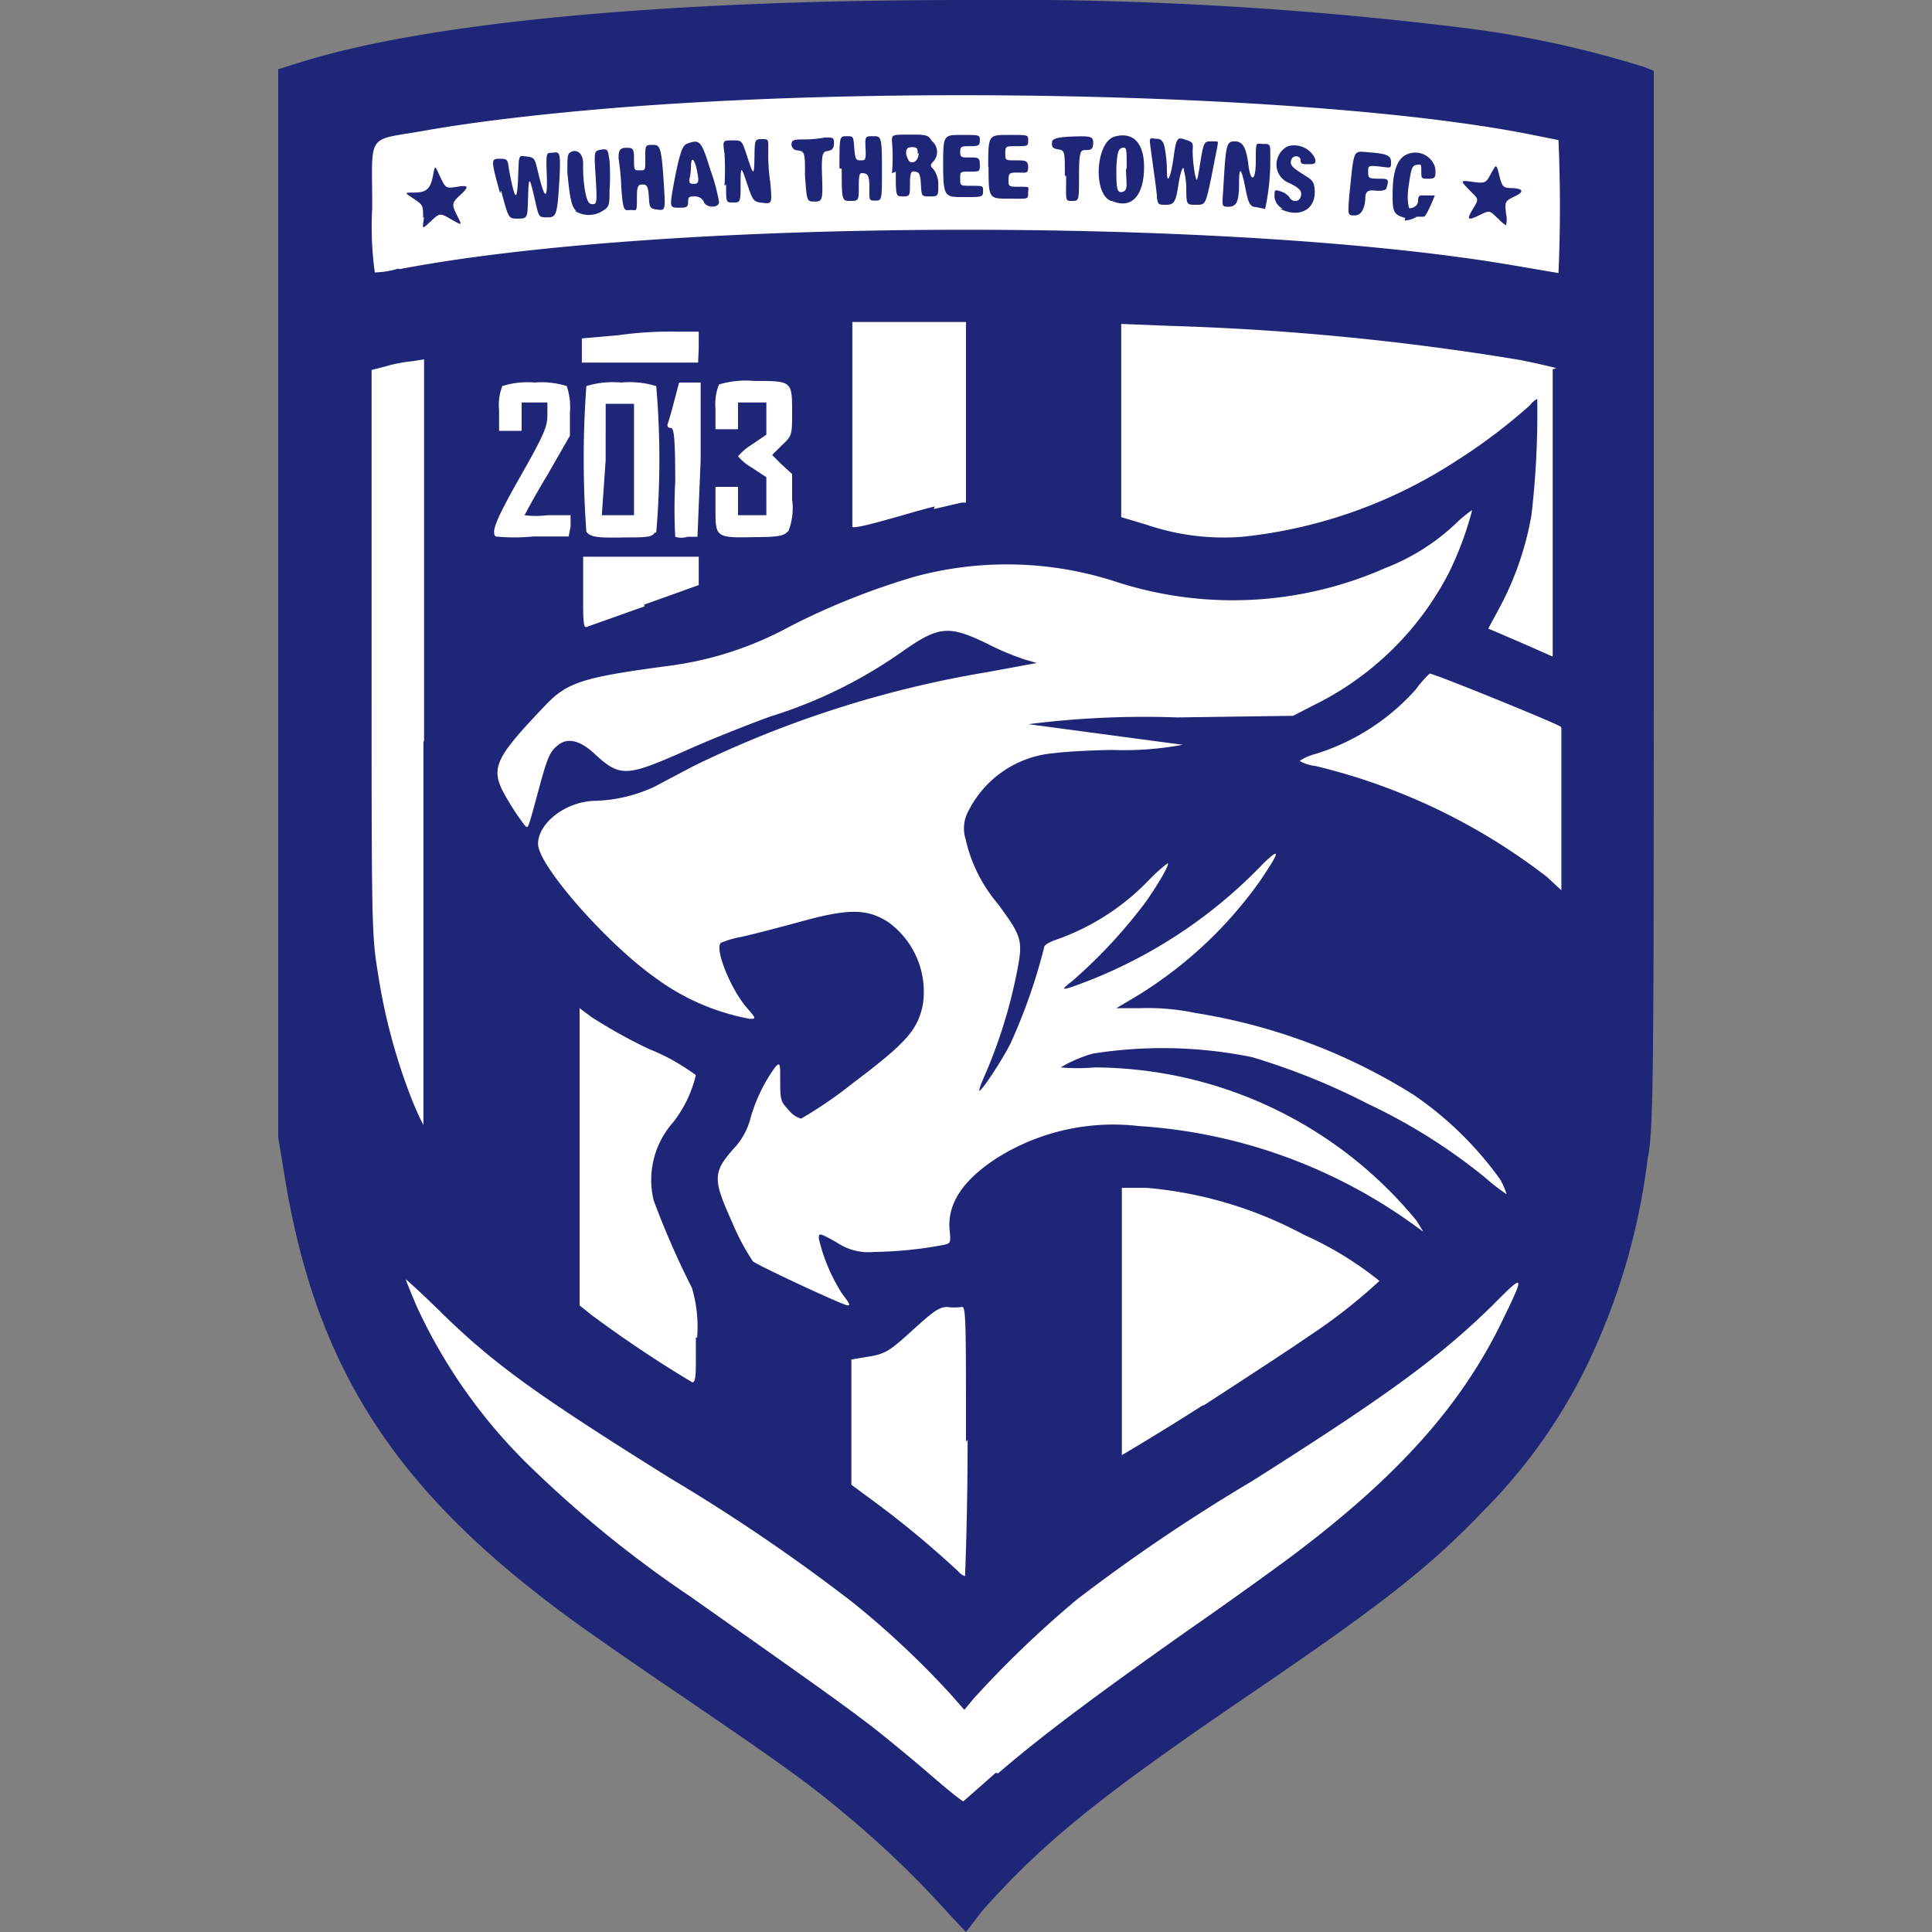
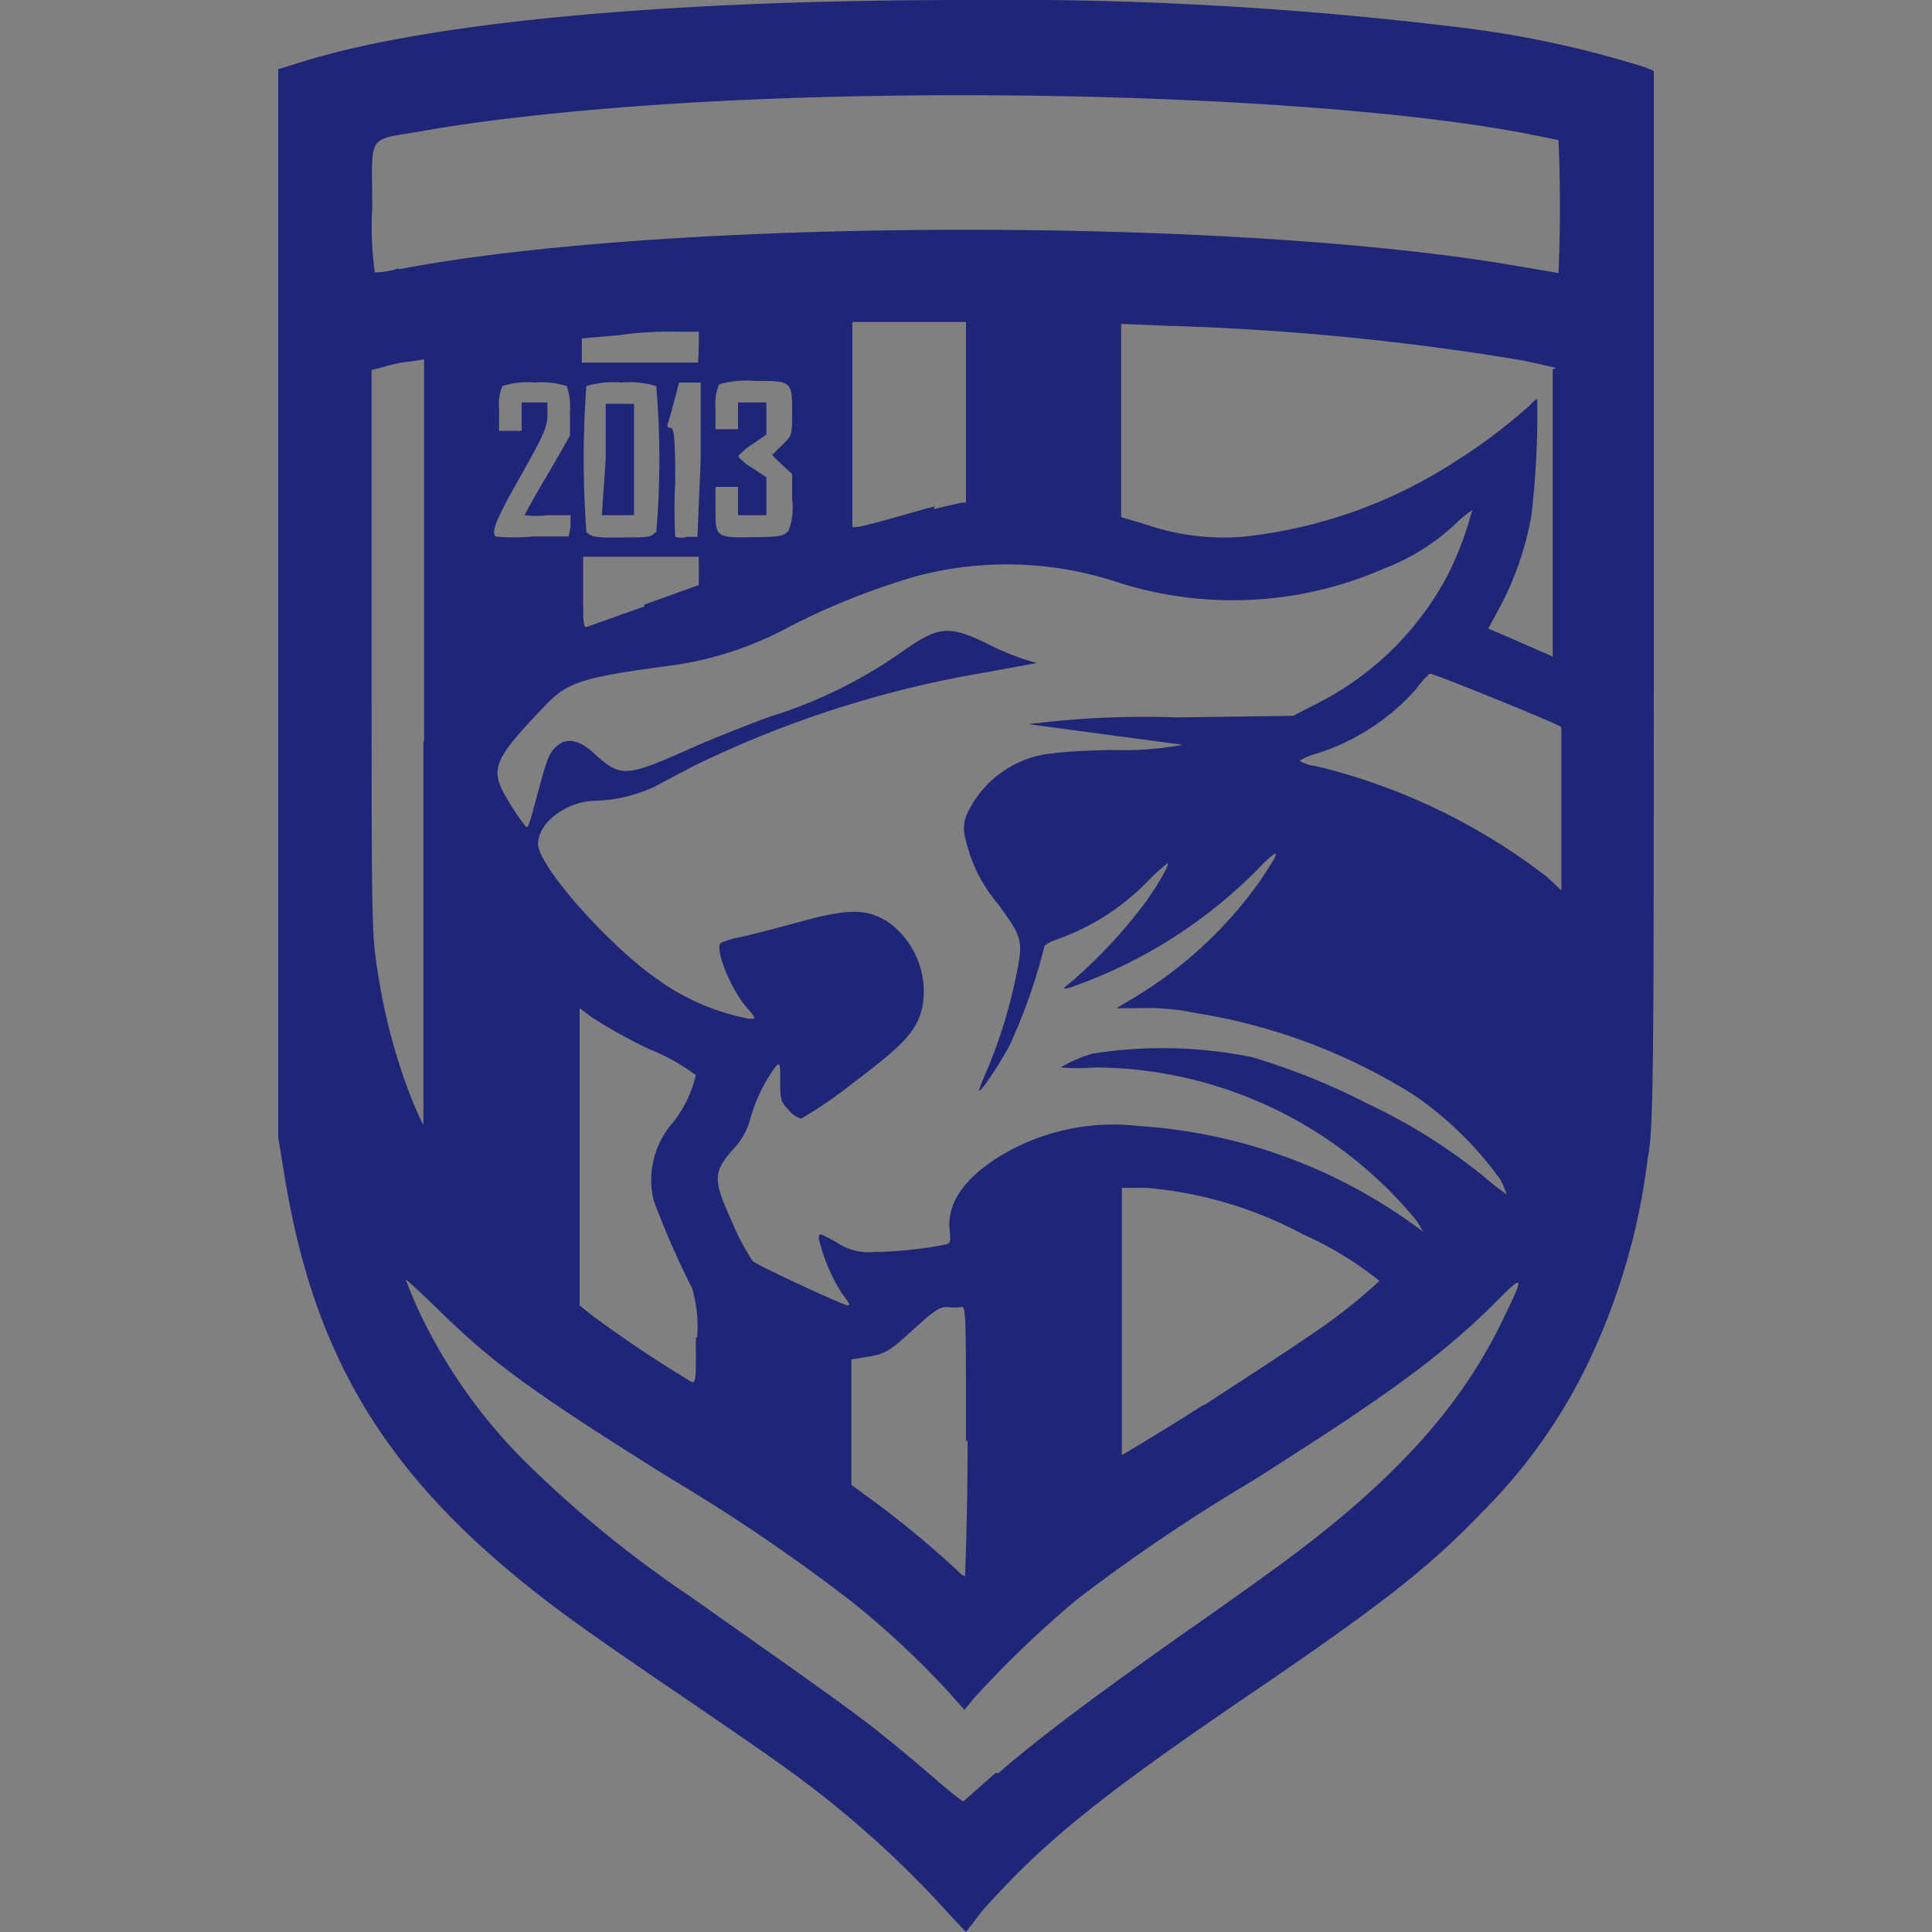
<svg xmlns="http://www.w3.org/2000/svg" id="Layer_1" data-name="Layer 1" width="60" height="60" viewBox="0 0 60 60">
  <rect x="0" y="0" width="60" height="60" fill="#808080" stroke="none" />
  <defs>
    <style>.cls-1{fill:#fff;}.cls-2{fill:#1f2678;}</style>
  </defs>
-   <path class="cls-1" d="M48.12,41.55,30,59.7,12.33,41.77,8.71,2.56A48.49,48.49,0,0,1,19.89.79c2.75,0,15.31.38,19.69.65C43.12,1.67,51.19,3,51.19,3Z" />
  <g id="Wuhan_Three" data-name="Wuhan Three">
-     <path class="cls-2" d="M13.14,6.77c0-.39,0-.4-.28-.59s-.34-.2,0-.2.5-.08.58-.49.06-.35.23,0,.17.37.53.31.37,0,.1.25-.28.29-.11.63.17.33-.18.13-.35-.2-.63.06-.27.27-.21-.13Zm33.36,0c-.24-.24-.24-.24-.55-.09s-.44.19-.22-.17.19-.31-.1-.61-.29-.31.12-.25.41,0,.56-.27.16-.32.25.06.14.38.32.4c.43,0,.48.11.16.26s-.3.18-.27.53a.77.77,0,0,1,0,.37,1.38,1.38,0,0,1-.26-.23Zm-2.86,0c-.37-.11-.4-.18-.39-.84s.17-1,.41-1.12a.64.64,0,0,1,.86.27.51.51,0,0,1,.06.21c0,.21,0,.26-.22.26s-.22,0-.22-.23,0-.22-.15-.2-.17.17-.24.63,0,.62,0,.69.29,0,.29-.2.06-.17.26-.17h.26s-.26.66-.34.66H44a.81.81,0,0,1-.38.12ZM15.53,6c-.29-1.06-.29-1.07,0-1.07s.22.06.31.51c.16.8.22.82.25.08s0-.69.27-.66.25.09.37.57c.19.78.28.79.25,0s0-.66.2-.69.23,0,.2.71c-.07,1.22-.09,1.3-.38,1.3s-.26,0-.41-.64-.17-.64-.19,0,0,.68-.31.68-.29,0-.53-.87Zm2.37.56c-.15-.15-.2-.37-.28-1.2,0-.54,0-.59.13-.65s.36,0,.36.38a4.64,4.64,0,0,0,.05.79c.05.26.09.46.23.46s.16,0,.11-.82-.06-.83.16-.87.22,0,.27.35a6.78,6.78,0,0,1,0,.9c0,.42,0,.53-.2.64a.8.8,0,0,1-.89,0Zm24-.46c.16-1.51.1-1.41.61-1.37s.69.08.69.3,0,.18-.37.14-.34,0-.34.17,0,.21.31.21.35,0,.26.28c0,.08-.16.11-.35.09s-.31,0-.31.23-.09.54-.32.54S41.86,6.69,41.9,6.1ZM19.3,5.92a8.26,8.26,0,0,0-.09-1c0-.16,0-.33.22-.33s.26,0,.26.35,0,.35.18.35.17,0,.17-.39,0-.4.22-.4.28,0,.35,1.13c.06.91.06.91-.19.88s-.25-.07-.27-.4-.06-.38-.2-.38-.17.07-.17.4,0,.4-.08.4a.74.74,0,0,0-.21,0c-.11,0-.15-.08-.19-.64Zm20.53.56a.48.48,0,0,1-.25-.36c0-.22,0-.24.18-.18a.55.55,0,0,1,.28.18.2.2,0,0,0,.25.11.16.16,0,0,0,.1-.11c.06-.16,0-.27-.36-.44a.61.61,0,0,1-.35-.78A.62.62,0,0,1,40,4.54a.72.72,0,0,1,.83.36c.06.18,0,.2-.19.2s-.25,0-.25-.13-.23-.18-.29,0,.08.26.49.52c.19.12.24.21.24.49,0,.55-.51.79-1.06.51ZM39,6.43c-.18,0-.24-.15-.32-.57-.13-.66-.2-.72-.2-.17s-.07.73-.32.73-.2,0-.16-.73c.07-1.18.09-1.3.34-1.3s.36.17.43.73S39,5.64,39,5s0-.53.23-.53.22,0,.22.42a7.12,7.12,0,0,1-.16,1.6ZM20.84,6.26c0-.08.07-.5.16-.94.13-.6.2-.79.32-.85.41-.16.46-.11.74.8a5.92,5.92,0,0,1,.27,1c0,.21-.42.18-.47,0a.3.3,0,0,0-.28-.17c-.16,0-.21,0-.21.17s-.06.18-.26.18-.27,0-.27-.16Zm.82-.88c-.07-.43-.2-.57-.2-.22a1.84,1.84,0,0,1-.05.41c0,.1,0,.14.13.14S21.72,5.68,21.66,5.38Zm.84.39a8.44,8.44,0,0,0,0-1c-.06-.41-.06-.41.25-.41s.29,0,.47.55.2.55.21,0,0-.59.22-.59.21,0,.21.33a5.71,5.71,0,0,0,.06,1c.06.68.06.68-.23.65s-.31-.06-.49-.6-.2-.57-.2,0,0,.59-.23.59-.22,0-.22-.56Zm12,.47c-.57-.23-.47-1.84.12-2s.91.23.91.94c0,.92-.4,1.32-1,1.06Zm.49-1c0-.62,0-.68-.13-.65s-.16.13-.19.59c0,.62,0,.83.19.78s.11-.27.11-.72Zm.94.89c0-.2-.22-1.62-.22-1.75s.09-.07.21-.07.22.05.26.33a4,4,0,0,1,.06.68c0,.45.12.2.21-.46s.14-.59.4-.51.18.14.19.42a4.48,4.48,0,0,0,.07.64c.06.25.06.25.13-.14.14-.87.14-.88.37-.88s.21,0,.21.06-.09.47-.19,1c-.19.91-.19.91-.48.91s-.3,0-.31-.42a2.33,2.33,0,0,0-.07-.64c0-.17-.09-.09-.17.42s-.12.64-.37.64-.26,0-.3-.2ZM25,5.47c0-.72,0-.77-.23-.8a.19.19,0,0,1-.19-.17v0c0-.15.06-.17.38-.17a3.52,3.52,0,0,0,.66-.06c.25,0,.28,0,.28.17s-.06.23-.2.25-.2.06-.17.8,0,.77-.24.77S25.06,6.24,25,5.47Zm1.07-.24c0-1,0-1,.22-1s.21,0,.24.37.06.38.2.38.17,0,.15-.38,0-.37.24-.37.27,0,.27,1,0,1-.21,1S27,6.2,27,5.82s-.06-.42-.18-.44-.15,0-.15.42,0,.44-.26.44-.27,0-.27-1Zm7,.23c0-.75,0-.79-.2-.82s-.2-.09-.2-.2.07-.18.64-.2.64,0,.64.19-.05.23-.22.23-.22,0-.22.79,0,.79-.22.79S33.11,6.24,33.11,5.46Zm-5.37-.08a5.57,5.57,0,0,0,0-1c0-.19,0-.2.52-.2s.61,0,.71.19A.44.44,0,0,1,29,5h0c-.12.12-.12.15,0,.27a.8.8,0,0,1,.14.49c0,.32,0,.34-.26.34s-.26,0-.28-.37-.07-.38-.18-.4-.16,0-.16.37,0,.4-.22.4-.22,0-.22-.77Zm.8-.6c0-.15,0-.21-.17-.21s-.19.06-.19.21a.73.73,0,0,0,.09.22c.11.11.3,0,.3-.25Zm.79.41c0-1,0-1,.57-1s.57,0,.57.17-.06.18-.31.18-.3,0-.3.18.05.17.3.17.31,0,.31.22,0,.22-.31.22-.3,0-.3.22,0,.22.36.22.35,0,.35.18-.06.17-.62.17-.62,0-.62-1Zm1.4,0c0-1,0-1,.63-1s.61,0,.61.17,0,.18-.35.18-.36,0-.36.22,0,.22.31.22.4,0,.4.21-.06.17-.31.17-.3,0-.3.22,0,.22.35.22.26,0,.26.2,0,.17-.61.17-.62,0-.62-1Z" />
    <path class="cls-2" d="M29.49,59.46a30.82,30.82,0,0,0-3.35-3.21c-1.19-1-2.39-1.82-5.19-3.73-1.3-.88-2.75-1.89-3.21-2.23-5.49-4-7.93-7.82-8.9-13.75l-.2-1.22V2.15l.77-.24C13.41.68,20.72,0,30,0A115.66,115.66,0,0,1,45.65.89a32,32,0,0,1,5.41,1.19l.3.12V18.59c0,14.66,0,16.49-.19,17.39a20.38,20.38,0,0,1-1.79,6.22,16.82,16.82,0,0,1-3.3,4.71c-1.66,1.74-3.16,2.92-7.31,5.74-4.64,3.16-6.39,4.58-8.28,6.71L30,60ZM31,55.07c1.35-1.16,2.91-2.33,5.84-4.4,1.34-.93,2.82-2,3.3-2.36,3.27-2.46,5.23-4.65,6.5-7.26.73-1.5.72-1.53-.28-.52C44.67,42.19,43,43.39,38.88,46a55.55,55.55,0,0,0-5.43,3.67,32.44,32.44,0,0,0-3.22,3.09l-.28.34-.46-.52a27.55,27.55,0,0,0-3-2.81,56.93,56.93,0,0,0-5.69-3.87c-4.19-2.62-5.5-3.56-7.2-5.24-.53-.52-1-.94-1-.93s.15.4.35.86a16.59,16.59,0,0,0,3.56,5,35.71,35.71,0,0,0,4.94,4c4,2.82,4.67,3.3,5.59,4,.53.41,1.37,1.11,1.88,1.55s.95.8,1,.8l1-.88Zm-1-10.3c0-3.82,0-4.23-.14-4.18a1.62,1.62,0,0,1-.44,0c-.25,0-.42.12-1.09.73s-.83.73-1.35.81l-.54.09v3.89l.8.59a30.4,30.4,0,0,1,2.53,2.11.43.43,0,0,0,.2.14s.08-1.86.08-4.23Zm7.39-1.13c1.34-.87,2.81-1.83,3.22-2.12a17.11,17.11,0,0,0,2.23-1.74,10.73,10.73,0,0,0-2.36-1.44,12.56,12.56,0,0,0-4.87-1.45h-.77v8.3S36,44.51,37.36,43.64Zm-15.74-2.1A4.24,4.24,0,0,0,21.49,40a26.34,26.34,0,0,1-1.19-2.72,2.7,2.7,0,0,1,.6-2.42,3.79,3.79,0,0,0,.71-1.47,6.42,6.42,0,0,0-1.45-.81,15.83,15.83,0,0,1-1.8-1L18,31.31v9.23l.36.29a37.77,37.77,0,0,0,3.14,2.1c.13,0,.11-.33.11-1.39Zm4.46-1.43a5.52,5.52,0,0,1-.68-1.64c0-.19,0-.19.55.11a1.75,1.75,0,0,0,1.17.3,12.37,12.37,0,0,0,2.11-.21c.27-.05.27-.06.23-.48-.07-.8.4-1.53,1.46-2.22a6.79,6.79,0,0,1,4.41-1,16.36,16.36,0,0,1,8.59,3.1l.25.18-.2-.33a13,13,0,0,0-10-4.77,6.25,6.25,0,0,1-1.06,0,4.2,4.2,0,0,1,1-.43,13.9,13.9,0,0,1,4.94.11,20.84,20.84,0,0,1,3.6,1.45,17.74,17.74,0,0,1,3.63,2.28,6.58,6.58,0,0,0,.68.53,2.4,2.4,0,0,0-.2-.46A10.76,10.76,0,0,0,43.9,34a18.06,18.06,0,0,0-6.77-2.54,7.23,7.23,0,0,0-1.74-.15h-.72l.59-.35a13,13,0,0,0,3.87-3.6c.63-.93.65-1.07.1-.54a15.15,15.15,0,0,1-6,3.85c-.26.07-.26.06.09-.22A15.9,15.9,0,0,0,35.59,28c.45-.65.75-1.19.67-1.19a5.07,5.07,0,0,0-.55.49,7.35,7.35,0,0,1-2.9,1.88c-.21.07-.38.17-.38.23a17.48,17.48,0,0,1-1.05,3c-.31.62-1.1,1.78-.95,1.38,0-.07.2-.48.37-.92a15.54,15.54,0,0,0,.84-3c.12-.72,0-.91-.65-1.8a4.67,4.67,0,0,1-1-2,1.13,1.13,0,0,1,.11-.93,3.27,3.27,0,0,1,2.64-1.75c.36-.05,1.17-.09,1.8-.1a10,10,0,0,0,2.19-.16l-4.79-.64a28.59,28.59,0,0,1,4.62-.21l3.6-.05.62-.32A9.36,9.36,0,0,0,45,17.78a10.27,10.27,0,0,0,.72-1.94,3.86,3.86,0,0,0-.51.42A6.69,6.69,0,0,1,43,17.65a11.71,11.71,0,0,1-8.3.43,10.94,10.94,0,0,0-6.26-.18,22.16,22.16,0,0,0-3.9,1.55,10.7,10.7,0,0,1-3.78,1.23c-2.64.35-3.14.51-3.8,1.2-1.69,1.77-1.77,2-1.17,3a7.74,7.74,0,0,0,.49.73c.13.14.09.23.45-1.09.27-1,.34-1.17.6-1.38s.62-.19,1.09.23c.84.78,1,.77,2.9-.07.8-.36,2-.83,2.61-1.05a14.6,14.6,0,0,0,4.07-2c1.15-.81,1.45-.84,2.64-.27a8.19,8.19,0,0,0,1.18.5l.38.11-1.52.28a33.19,33.19,0,0,0-9.14,2.92l-1.23.65a4.7,4.7,0,0,1-1.8.43c-.9,0-1.8.67-1.8,1.34s2.15,3.1,3.62,4.14a7.11,7.11,0,0,0,2.95,1.29c.21,0,.21,0-.1-.36-.49-.57-1-1.83-.79-2a2.89,2.89,0,0,1,.61-.18c.29-.06,1.1-.27,1.8-.46,1.54-.43,2.12-.43,2.79,0a2.67,2.67,0,0,1,1.07,2.56c-.16.79-.52,1.19-2.15,2.42a13.48,13.48,0,0,1-1.63,1.12.77.77,0,0,1-.39-.27c-.24-.25-.26-.32-.26-.88s0-.6-.14-.47a5,5,0,0,0-.8,1.67,2.14,2.14,0,0,1-.43.8c-.73.8-.74,1-.13,2.35a7.23,7.23,0,0,0,.65,1.23c.13.12,2.79,1.36,2.94,1.37s-.06-.2-.22-.44ZM13.17,23V11.16l-.38.06a4.38,4.38,0,0,0-.82.16l-.43.11v8.75c0,8.59,0,8.77.2,10a18.26,18.26,0,0,0,1.06,3.93c.11.27.22.52.35.77V23.05Zm35.3-.43c-.11-.1-4-1.68-4.07-1.65a3.28,3.28,0,0,0-.43.49,6.91,6.91,0,0,1-3.1,2,1.68,1.68,0,0,0-.51.22,1.23,1.23,0,0,0,.5.16,19,19,0,0,1,7.19,3.45l.44.41V25.13c0-.84,0-1.68,0-2.52Zm-.14-11.14s-.52-.13-1.12-.25a81.12,81.12,0,0,0-10.88-1.06l-1.51-.06v6l.77.23a7.44,7.44,0,0,0,3,.38,15,15,0,0,0,6.64-2.36,17.41,17.41,0,0,0,2.29-1.73.59.59,0,0,1,.22-.19A27.11,27.11,0,0,1,47.56,16a9.54,9.54,0,0,1-1,2.89l-.34.63,1,.43,1,.44V11.47ZM20,18.78l1.7-.61v-.88H18.11V18.4c0,.86,0,1.11.11,1.07l1.8-.64Zm-2.28-2.43V16H17a2.81,2.81,0,0,1-.71,0s.31-.59.71-1.25l.7-1.22V12.8a2,2,0,0,0-.1-.81,2.63,2.63,0,0,0-1-.11,2.59,2.59,0,0,0-1,.11,1.61,1.61,0,0,0-.1.75v.64h.7V12.5H17v.4c0,.35-.11.61-.83,1.88s-.93,1.73-.78,1.88a5.72,5.72,0,0,0,1.17,0h1.1Zm2.66.19a26.59,26.59,0,0,0,0-4.55,2.86,2.86,0,0,0-1.09-.11,2.83,2.83,0,0,0-1.08.11,31,31,0,0,0,0,4.52c.12.17.32.2,1.24.18.55,0,.81,0,.88-.15Zm-1.57-2.26V12.54h.88V16h-1Zm2.95,0v-2.4h-.67l-.15.57c-.08.31-.17.62-.2.7s0,.14.09.14.14.19.14,1.66a16.41,16.41,0,0,0,0,1.72.62.62,0,0,0,.38,0h.31Zm2.72,2.23a2,2,0,0,0,.12-1v-.79l-.32-.29-.3-.3.3-.3c.31-.29.32-.31.32-1,0-1,0-1-1.18-1a2.9,2.9,0,0,0-1.09.11,1.62,1.62,0,0,0-.11.75v.64h.7V12.5h.88v1l-.44.3a1.92,1.92,0,0,0-.44.37,1.66,1.66,0,0,0,.44.36l.44.29V16h-.88v-.88h-.7v.7c0,.87,0,.89,1.26.86.74,0,.88-.05,1-.19Zm4.52-.7.86-.2H30V10H26.47v6.35c0,.06.31,0,1-.19s1.2-.35,1.56-.43Zm-7.3-5V10.3H21a11.36,11.36,0,0,0-1.79.11l-1.14.1v.75h3.61Zm-9.3-2.45c8.3-1.59,25.83-1.64,34.71-.1l1.29.22c.06-1.37.06-2.75,0-4.13l-.9-.18C41.58,3,28.87,2.58,19.23,3.34c-2.36.19-4.47.44-6,.71-1.89.34-1.67,0-1.67,2.41a10.27,10.27,0,0,0,.08,2,2.62,2.62,0,0,0,.73-.12Z" />
  </g>
</svg>